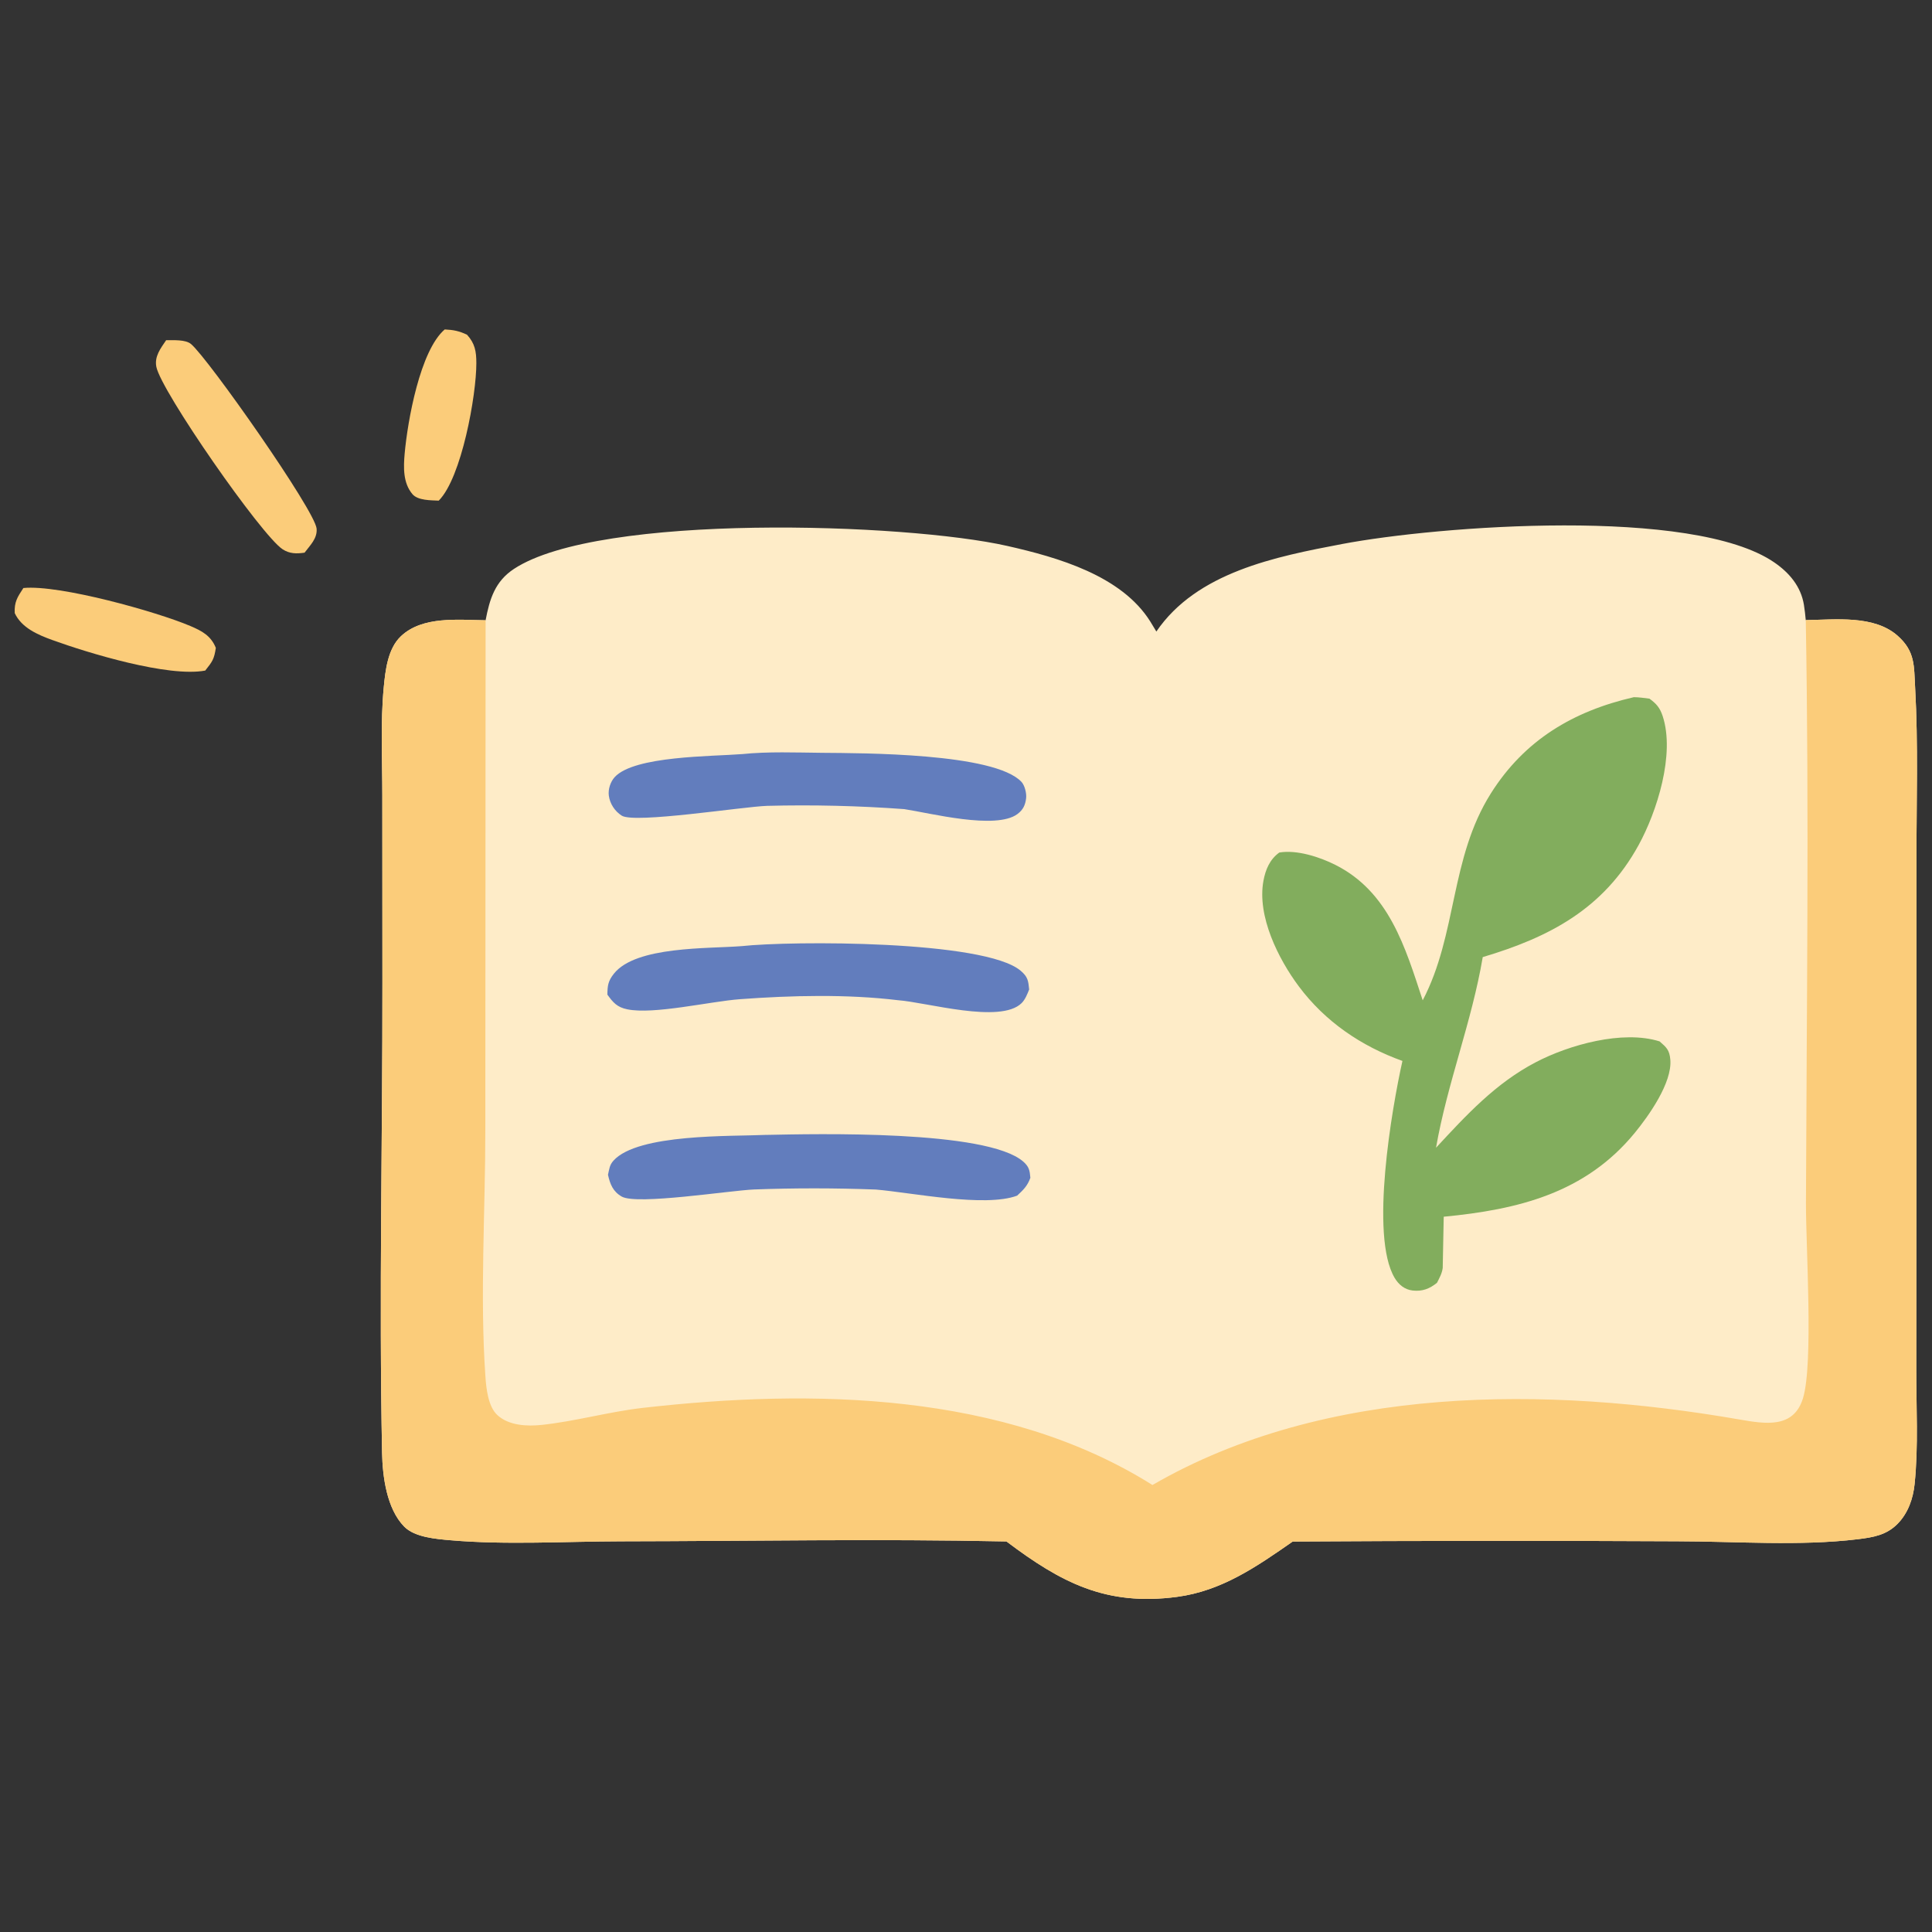
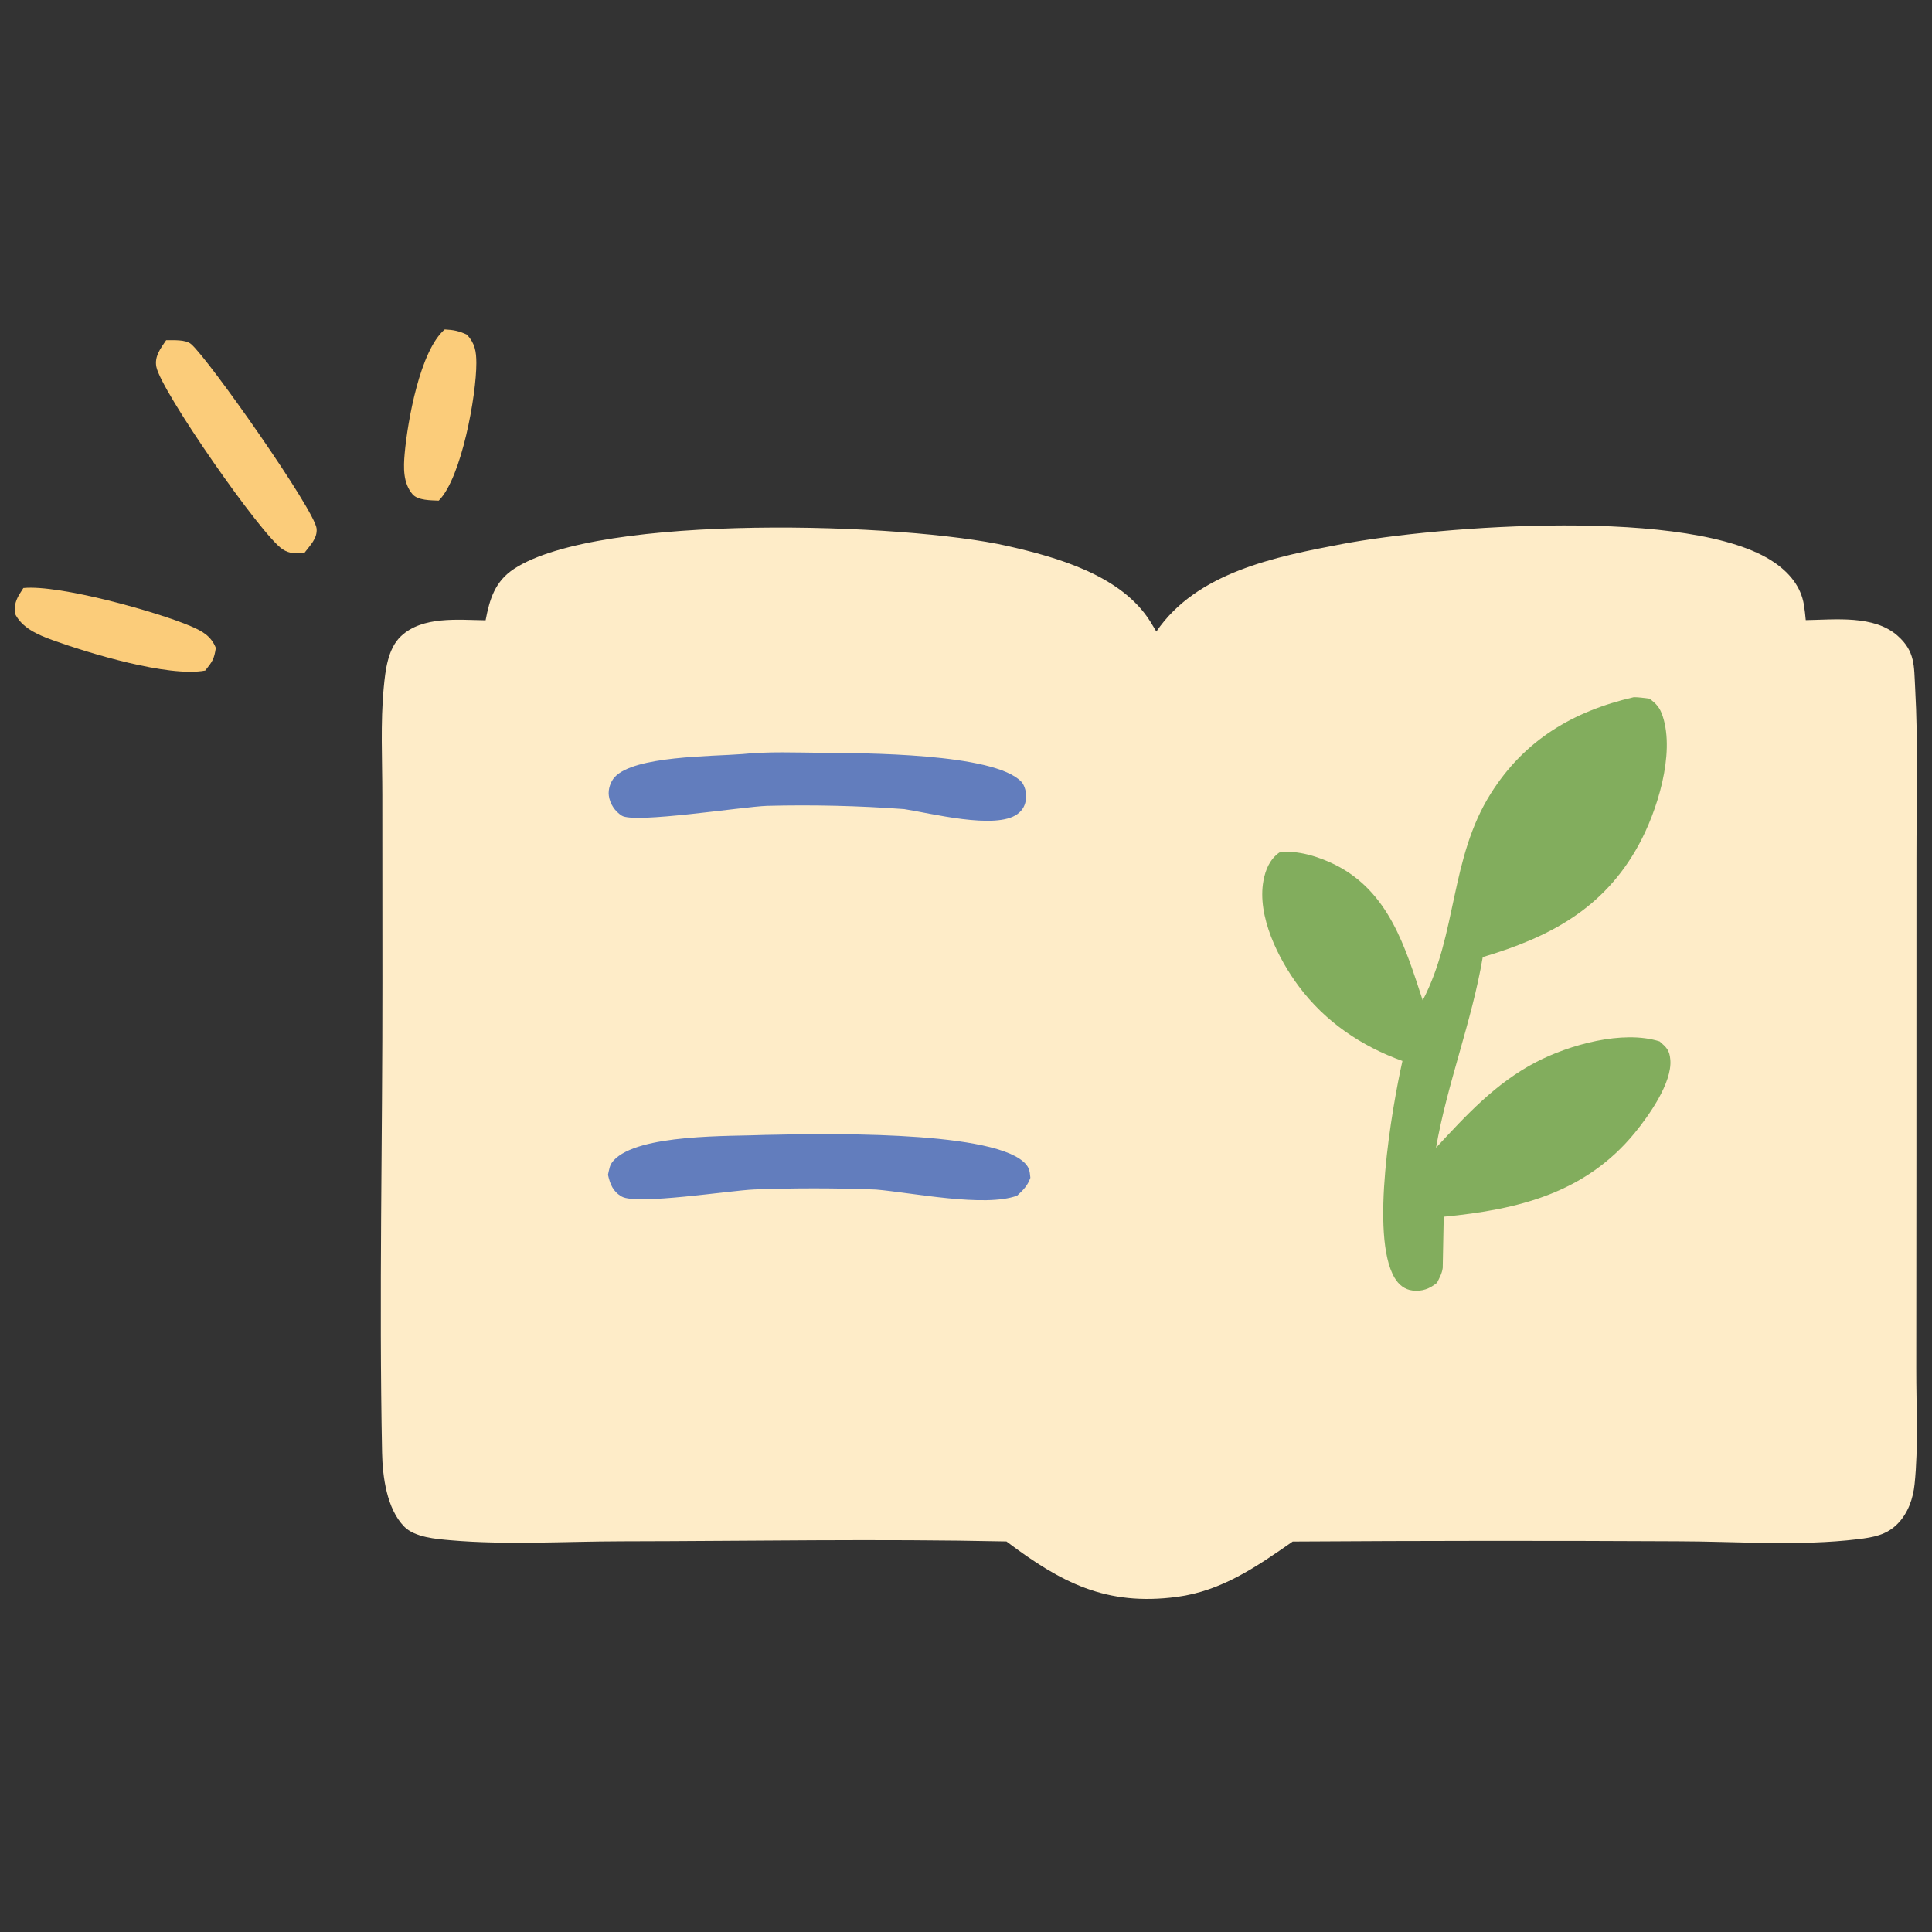
<svg xmlns="http://www.w3.org/2000/svg" id="Layer_1" version="1.1" viewBox="0 0 1200 1200">
  <rect x="0" y="0" width="1200" height="1200" fill="#333333" stroke="none" />
  <defs>
    <style>
      .st0 {
        fill: #fbcc7a;
      }

      .st1 {
        fill: #82ad5d;
      }

      .st2 {
        fill: #feecc8;
      }

      .st3 {
        fill: #627dbd;
      }
    </style>
  </defs>
  <path class="st2" d="M718.23,392.26c25.1-36.84,74.02-46.51,115.32-54.35,59.89-11.36,218.02-23.28,268.49,11.42,9.29,6.38,16.52,14.87,18.4,26.29.52,3.16.85,6.35,1.15,9.54,18.31-.26,42.42-3.28,57.08,9.74,10.98,9.76,10.1,18.68,10.86,32.31,1.95,35.13.8,70.83.82,106.03l-.03,184.69-.09,132c-.05,23.57,1.39,48.37-1.03,71.8-.93,9.06-4.02,17.99-10.47,24.63-6.94,7.14-15.34,8.52-24.76,9.67-36.12,4.4-75.66,1.33-112.15,1.29-79.63-.41-159.27-.35-238.9.16-22.41,15.59-44.06,30.69-71.87,34.37-44.1,5.84-71.99-8.86-105.93-34.43-79.67-1.7-159.65-.2-239.36-.08-34.81.06-71.26,2.35-105.93-.66-8.9-.77-22.24-1.81-28.77-8.47-10.87-11.09-13.45-31.09-13.75-45.84-1.93-97.3.3-195.17.21-292.53l-.06-115.95c0-22.03-1.2-44.86.88-66.78,1.01-10.7,2.49-24.22,10.71-31.96,13.44-12.65,35.49-10.09,52.56-9.88,2.51-13.12,5.76-24.14,17.69-31.96,53.07-34.81,243.31-28.51,306.42-14.2,31.28,7.1,70.77,18.31,88.73,46.9,1.29,2.06,2.55,4.13,3.77,6.23Z" />
-   <path class="st0" d="M1121.59,385.16c18.31-.26,42.42-3.28,57.08,9.74,10.98,9.76,10.1,18.68,10.86,32.31,1.95,35.13.8,70.83.82,106.03l-.03,184.69-.09,132c-.05,23.57,1.39,48.37-1.03,71.8-.93,9.06-4.02,17.99-10.47,24.63-6.94,7.14-15.34,8.52-24.76,9.67-36.12,4.4-75.66,1.33-112.15,1.29-79.63-.41-159.27-.35-238.9.16-22.41,15.59-44.06,30.69-71.87,34.37-44.1,5.84-71.99-8.86-105.93-34.43-79.67-1.7-159.65-.2-239.36-.08-34.81.06-71.26,2.35-105.93-.66-8.9-.77-22.24-1.81-28.77-8.47-10.87-11.09-13.45-31.09-13.75-45.84-1.93-97.3.3-195.17.21-292.53l-.06-115.95c0-22.03-1.2-44.86.88-66.78,1.01-10.7,2.49-24.22,10.71-31.96,13.44-12.65,35.49-10.09,52.56-9.88l-.17,316.53c.03,50.3-3.42,103.11.05,153.11.51,7.42,1.67,18.58,7.32,23.91,7.07,6.67,18.6,7.19,27.7,6.21,21.15-2.26,41.76-8.2,62.96-10.6,104.63-11.88,224.31-9.94,316.34,47.93,107.99-62.44,245.33-61.37,364.44-40.72,15.99,2.77,33.77,5.89,39.62-13.17,6.58-21.43,1.74-94.76,1.84-121.36.42-120.56,2.02-241.43-.11-361.97Z" />
  <path class="st1" d="M1014.8,433.03c3.24,0,6.49.54,9.71.92,4.29,3.13,6.49,5.64,8.19,10.78,7.83,23.69-3.54,59.44-14.99,80.27-21.69,39.47-55.24,57.12-96.75,69.47-6.83,40.33-22.02,78.29-29.02,118.41,18.89-20.37,36.99-40.08,62.04-53.15,20.63-10.77,53.94-20.12,76.82-12.9,4.25,3.69,6.17,5.34,6.67,11.4,1.2,14.34-13.49,34.92-22.05,45.37-30.75,37.54-72.61,47.71-118.7,52.13l-.62,31.81c-.45,3.43-2.02,6.19-3.56,9.23-4.54,3.68-9.15,5.5-15.17,4.79-4.96-.58-8.66-3.67-11.14-7.85-15.5-26.07-1.69-105.48,4.85-134.74-25.6-9.19-48.02-24.41-64.41-46.38-12.7-17.03-25.96-43.54-21.93-65.48,1.29-7,3.96-13.36,9.86-17.59,10.86-1.84,24.97,2.73,34.72,7.62,33.45,16.77,43.52,51.23,54.35,84.19,21.52-41.15,16.85-88.09,42.31-128.5,20.93-33.22,51.15-51.12,88.82-59.8Z" />
  <path class="st3" d="M475.7,704.91c30.79-.62,137.3-3.21,159.87,16.59,3.61,3.16,4.02,5.49,4.41,10.06-1.82,5.05-4.33,7.47-8.22,11.08-20.01,7.47-65.54-1.91-87.71-3.79-25.21-.96-50.42-.98-75.63-.05-15.22.63-72.84,9.81-82.24,4.42-5.48-3.14-7.23-7.68-8.55-13.54.84-3.54.89-5.99,3.4-8.78,15.26-16.88,73.21-14.99,94.67-16Z" />
  <path class="st3" d="M460.78,468.4c16.29-1.69,33.66-.96,50.02-.81,24.41.23,106.72.03,123.63,18.02,2.09,2.23,3.26,7.17,2.92,10.13-.49,4.26-1.9,7.3-5.46,9.92-13.47,9.89-54.31-.69-70.22-3.1-28.39-2.08-56.82-2.76-85.28-2.03-15.22.53-82.19,11.15-90.2,6.09-4.28-2.71-7.36-7.37-8.03-12.41-.53-3.96.99-8.64,3.65-11.54,12.12-13.24,60.49-12.8,78.97-14.28Z" />
-   <path class="st3" d="M460.74,587.65c30.38-3.33,150.83-3.76,173.22,15.3,4.48,3.82,4.73,6.19,5.27,11.62-1.18,2.94-2.44,6.28-4.74,8.53-13.2,12.93-58.89-.54-76.62-1.84-31.79-3.85-66.38-3-98.27-.64-18.52,1.37-53.57,9.68-70.01,6.28-6.39-1.32-8.82-4.27-12.34-9.12.08-5.56.4-8.43,4.09-13.05,13.7-17.17,58.51-15.41,79.39-17.08Z" />
+   <path class="st3" d="M460.74,587.65Z" />
  <path class="st0" d="M103.19,211.3c4.45.07,11.99-.53,15.48,2.4,10.67,8.97,76.99,103.36,77.98,114.63.54,6.14-4.06,10.36-7.47,14.94-4.94.73-9.3.74-13.65-2.11-13.23-8.66-75.49-98.2-78.43-113.34-1.25-6.46,2.66-11.45,6.1-16.52Z" />
  <path class="st0" d="M14.51,365.23c22.32-2.22,82.77,14.69,103.69,23.58,7.19,3.06,12.82,6.02,15.86,13.61-1.07,7.07-2.1,8.41-6.58,14.08-22.86,4.32-72.84-10.93-95.02-18.98-9.01-3.27-19.08-7.59-23.31-16.71-.35-6.89,1.65-9.9,5.36-15.57Z" />
  <path class="st0" d="M276.23,204.62c5.43.27,8.91.95,13.84,3.27,4.94,5.47,5.78,10.32,5.8,17.6.04,19.97-9.16,71.22-23.36,85.47-4.73-.24-12.94-.04-16.31-4.01-5.92-6.96-5.62-16.62-4.85-25.26,1.82-20.28,9.57-63.96,24.88-77.07Z" />
</svg>